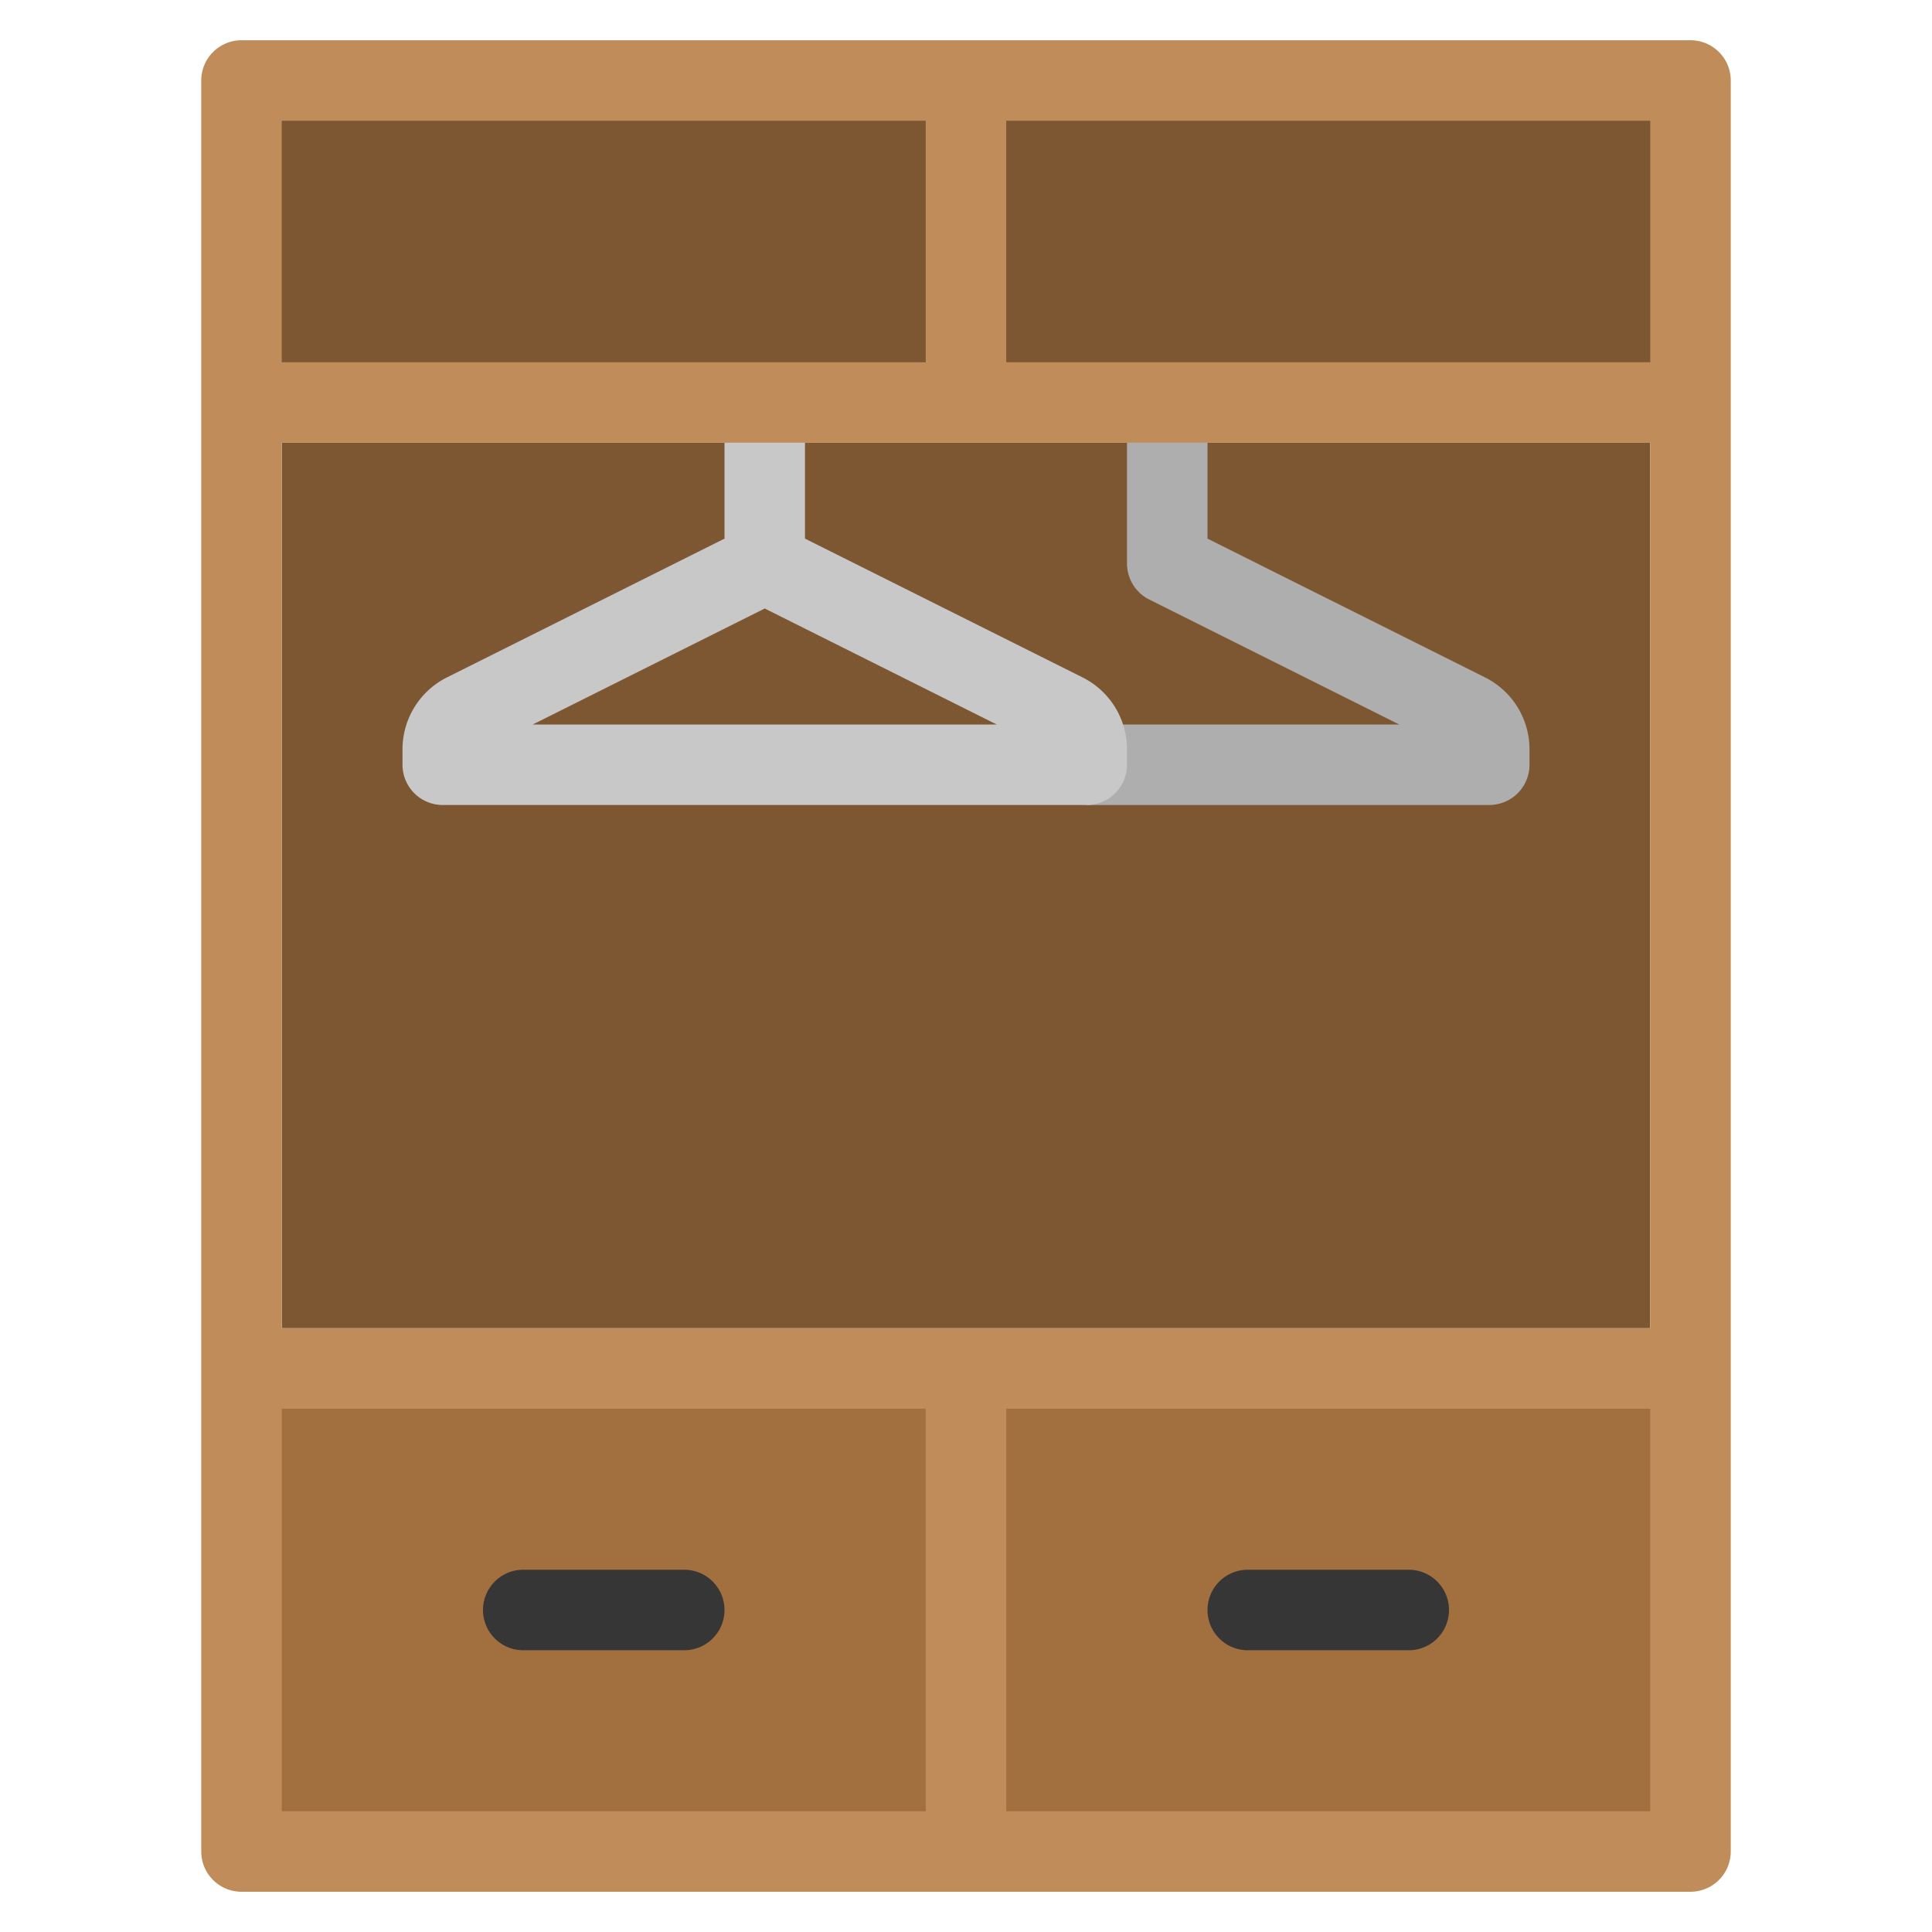
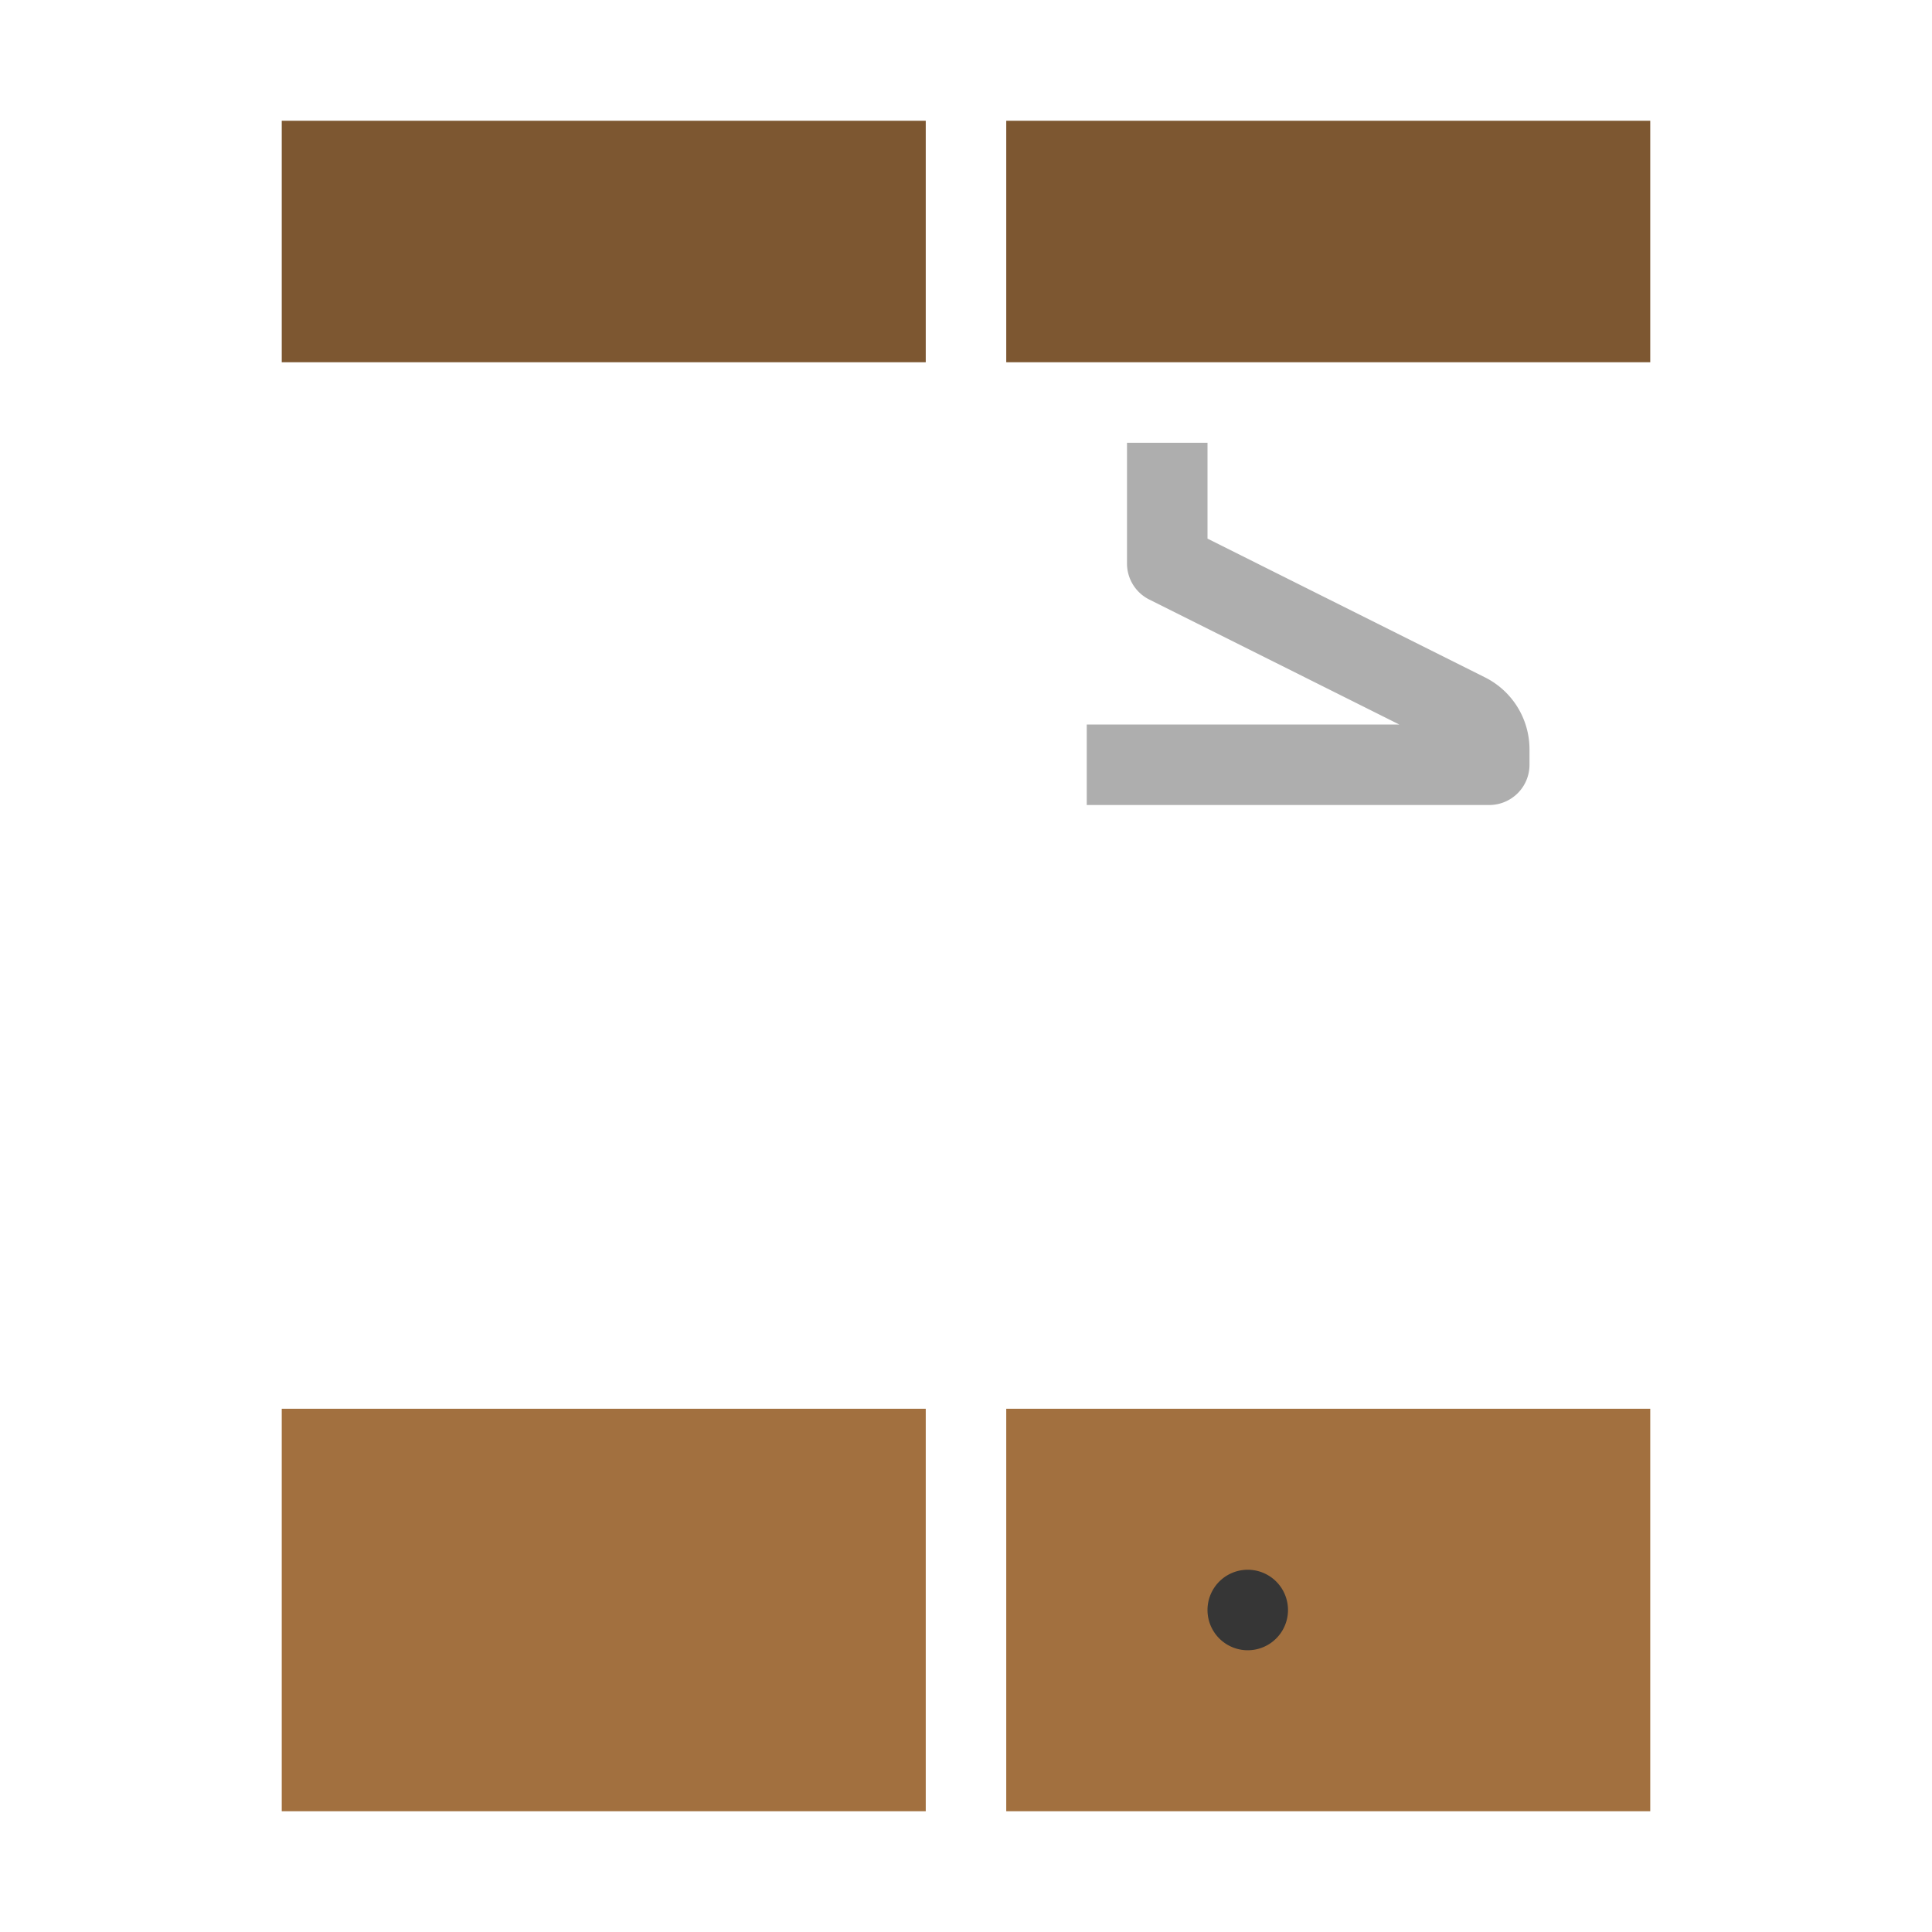
<svg xmlns="http://www.w3.org/2000/svg" x="0px" y="0px" width="48px" height="48px" viewBox="0 0 48 48">
  <g transform="translate(0, 0)">
-     <rect x="7" y="11" width="34" height="22" fill="#7d5731" />
-     <path d="M42,1H6A1,1,0,0,0,5,2V46a1,1,0,0,0,1,1H42a1,1,0,0,0,1-1V2A1,1,0,0,0,42,1ZM41,33H7V11H41Z" fill="#bf8c5a" />
    <rect x="7" y="35" width="16" height="10" fill="#a2703f" />
    <path d="M36.894,16.829,30,13.382V11H28v3a1,1,0,0,0,.553.895L34.764,18H27v2H37a1,1,0,0,0,1-1v-.382A2,2,0,0,0,36.894,16.829Z" fill="#aeaeae" />
    <rect x="25" y="35" width="16" height="10" fill="#a2703f" />
-     <path d="M17,41H13a1,1,0,0,1,0-2h4a1,1,0,0,1,0,2Z" fill="#363636" />
-     <path d="M35,41H31a1,1,0,0,1,0-2h4a1,1,0,0,1,0,2Z" fill="#363636" />
+     <path d="M35,41H31a1,1,0,0,1,0-2a1,1,0,0,1,0,2Z" fill="#363636" />
    <rect x="7" y="3" width="16" height="6" fill="#7d5731" />
    <rect x="25" y="3" width="16" height="6" fill="#7d5731" />
-     <path d="M26.894,16.829,20,13.382V11H18v2.382l-6.894,3.447A2,2,0,0,0,10,18.618V19a1,1,0,0,0,1,1H27a1,1,0,0,0,1-1v-.382A2,2,0,0,0,26.894,16.829ZM19,15.118,24.764,18H13.236Z" fill="#c8c8c8" />
  </g>
</svg>